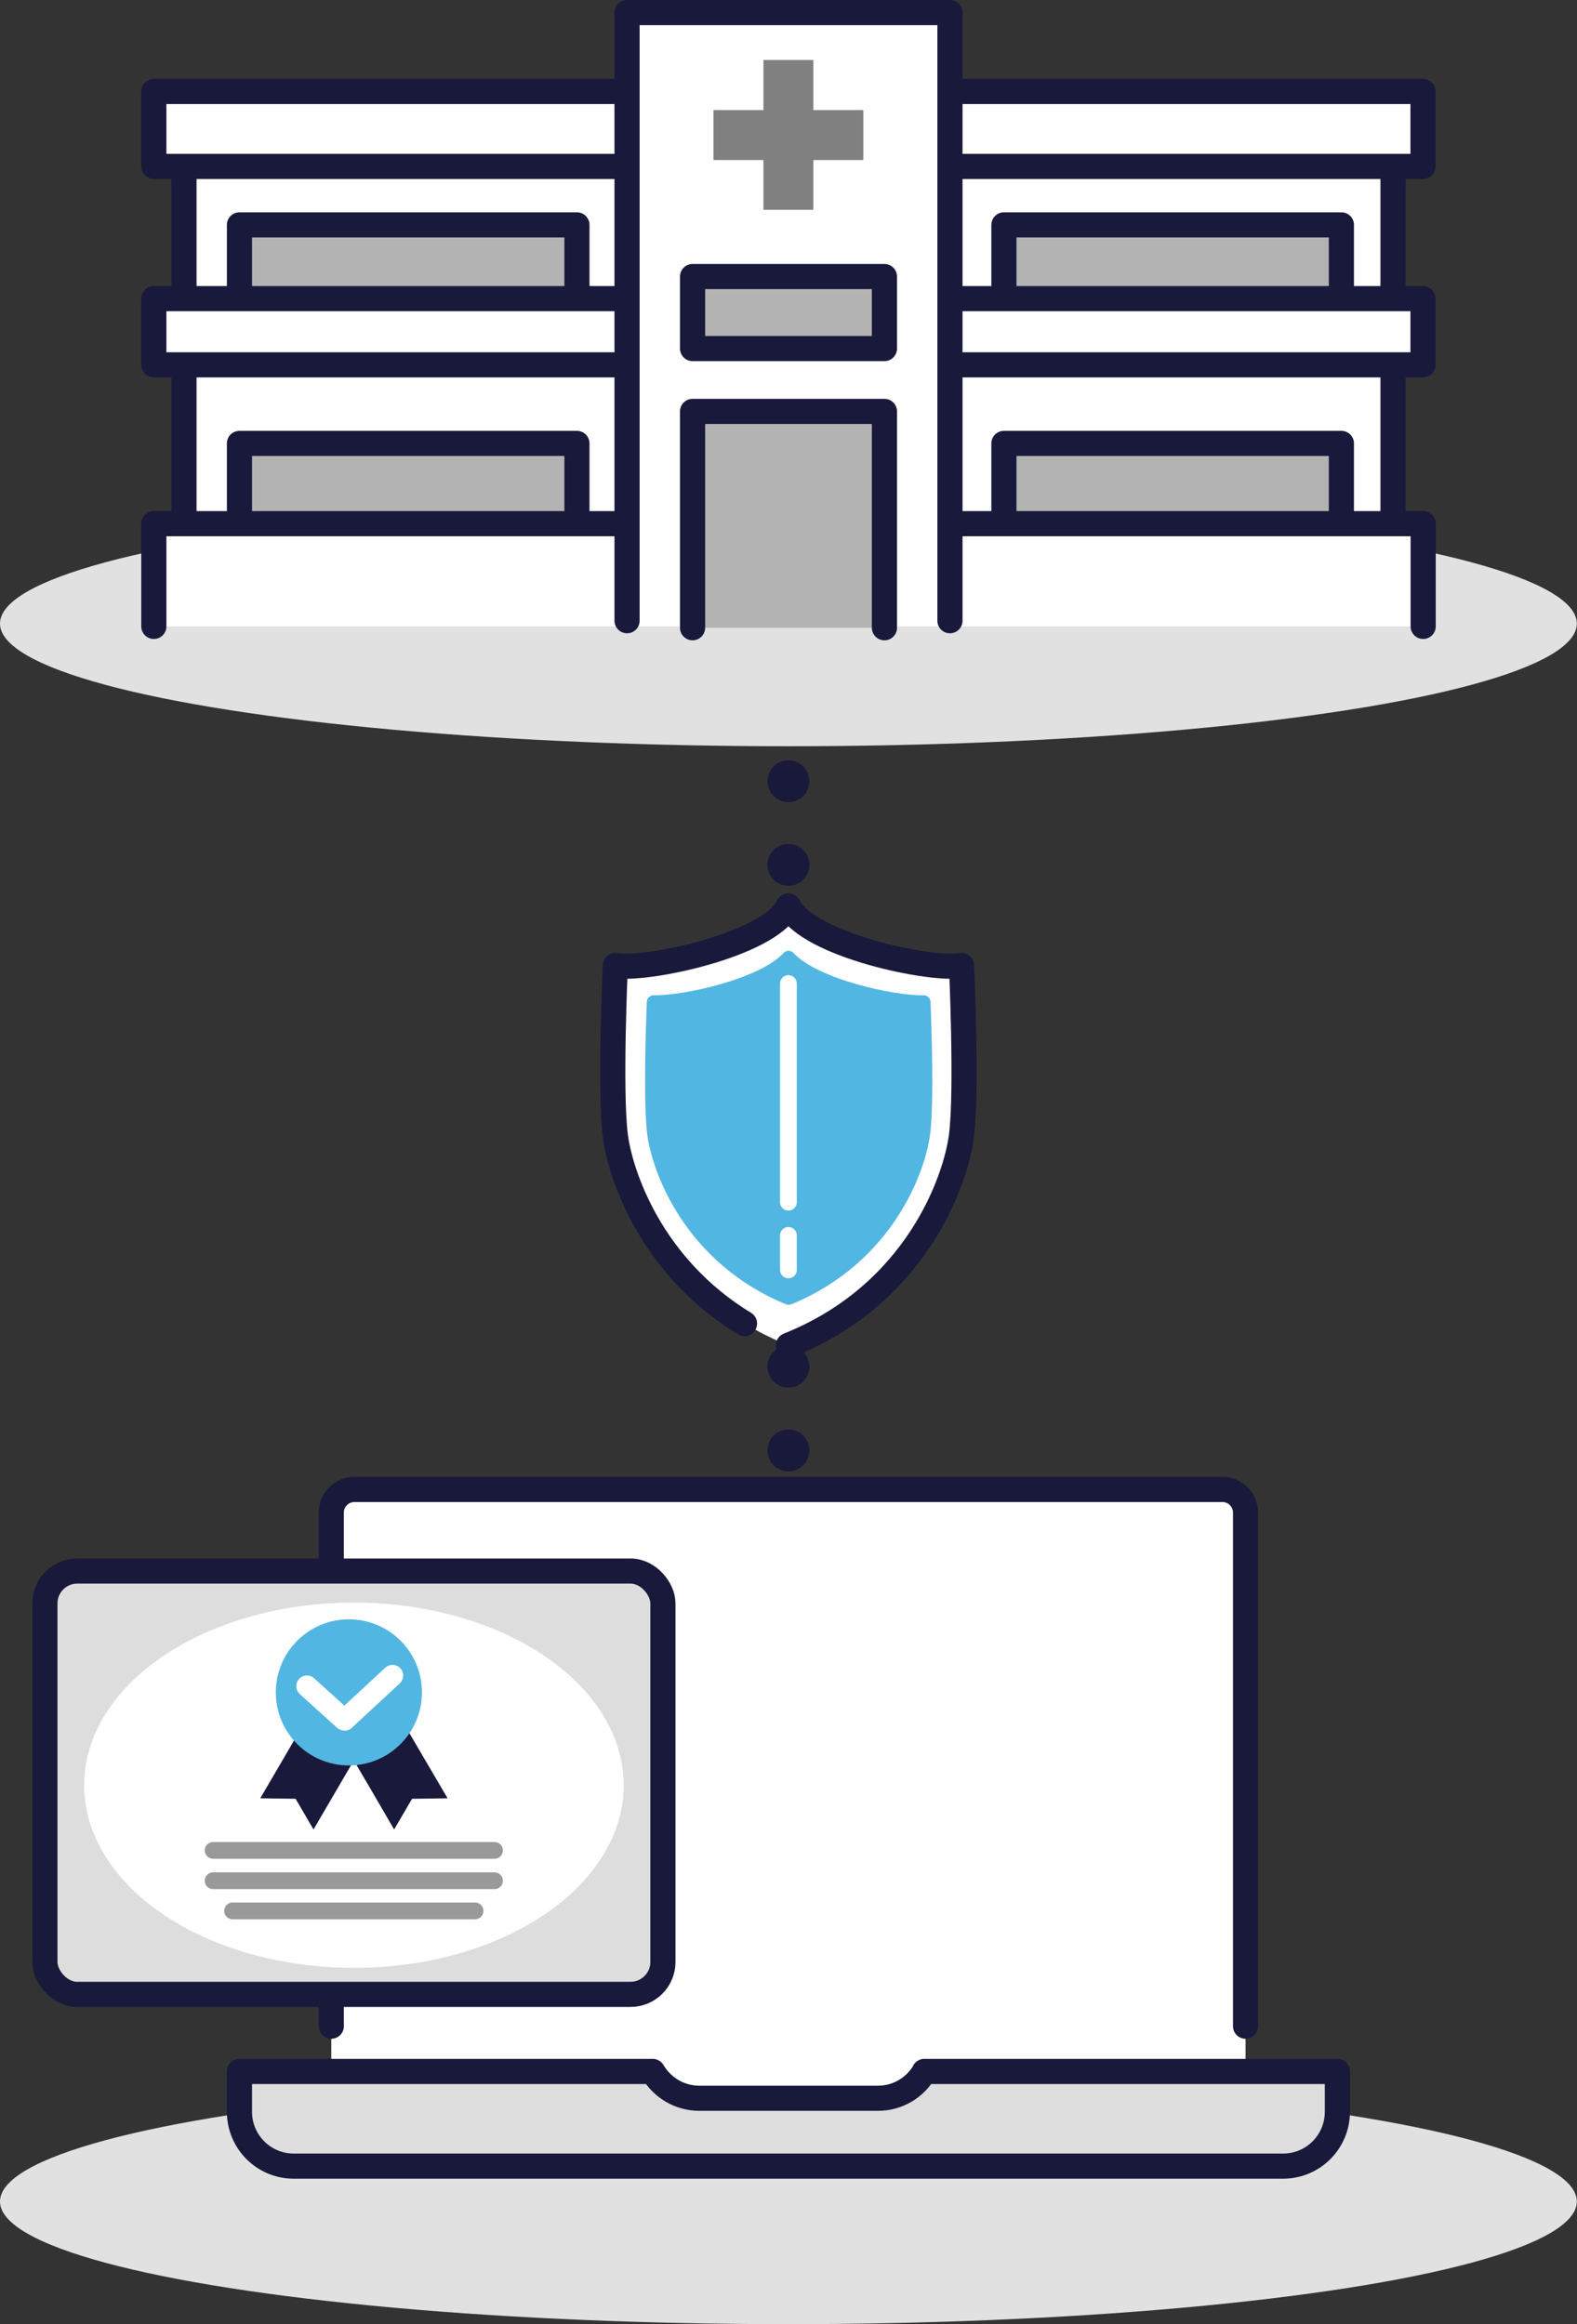
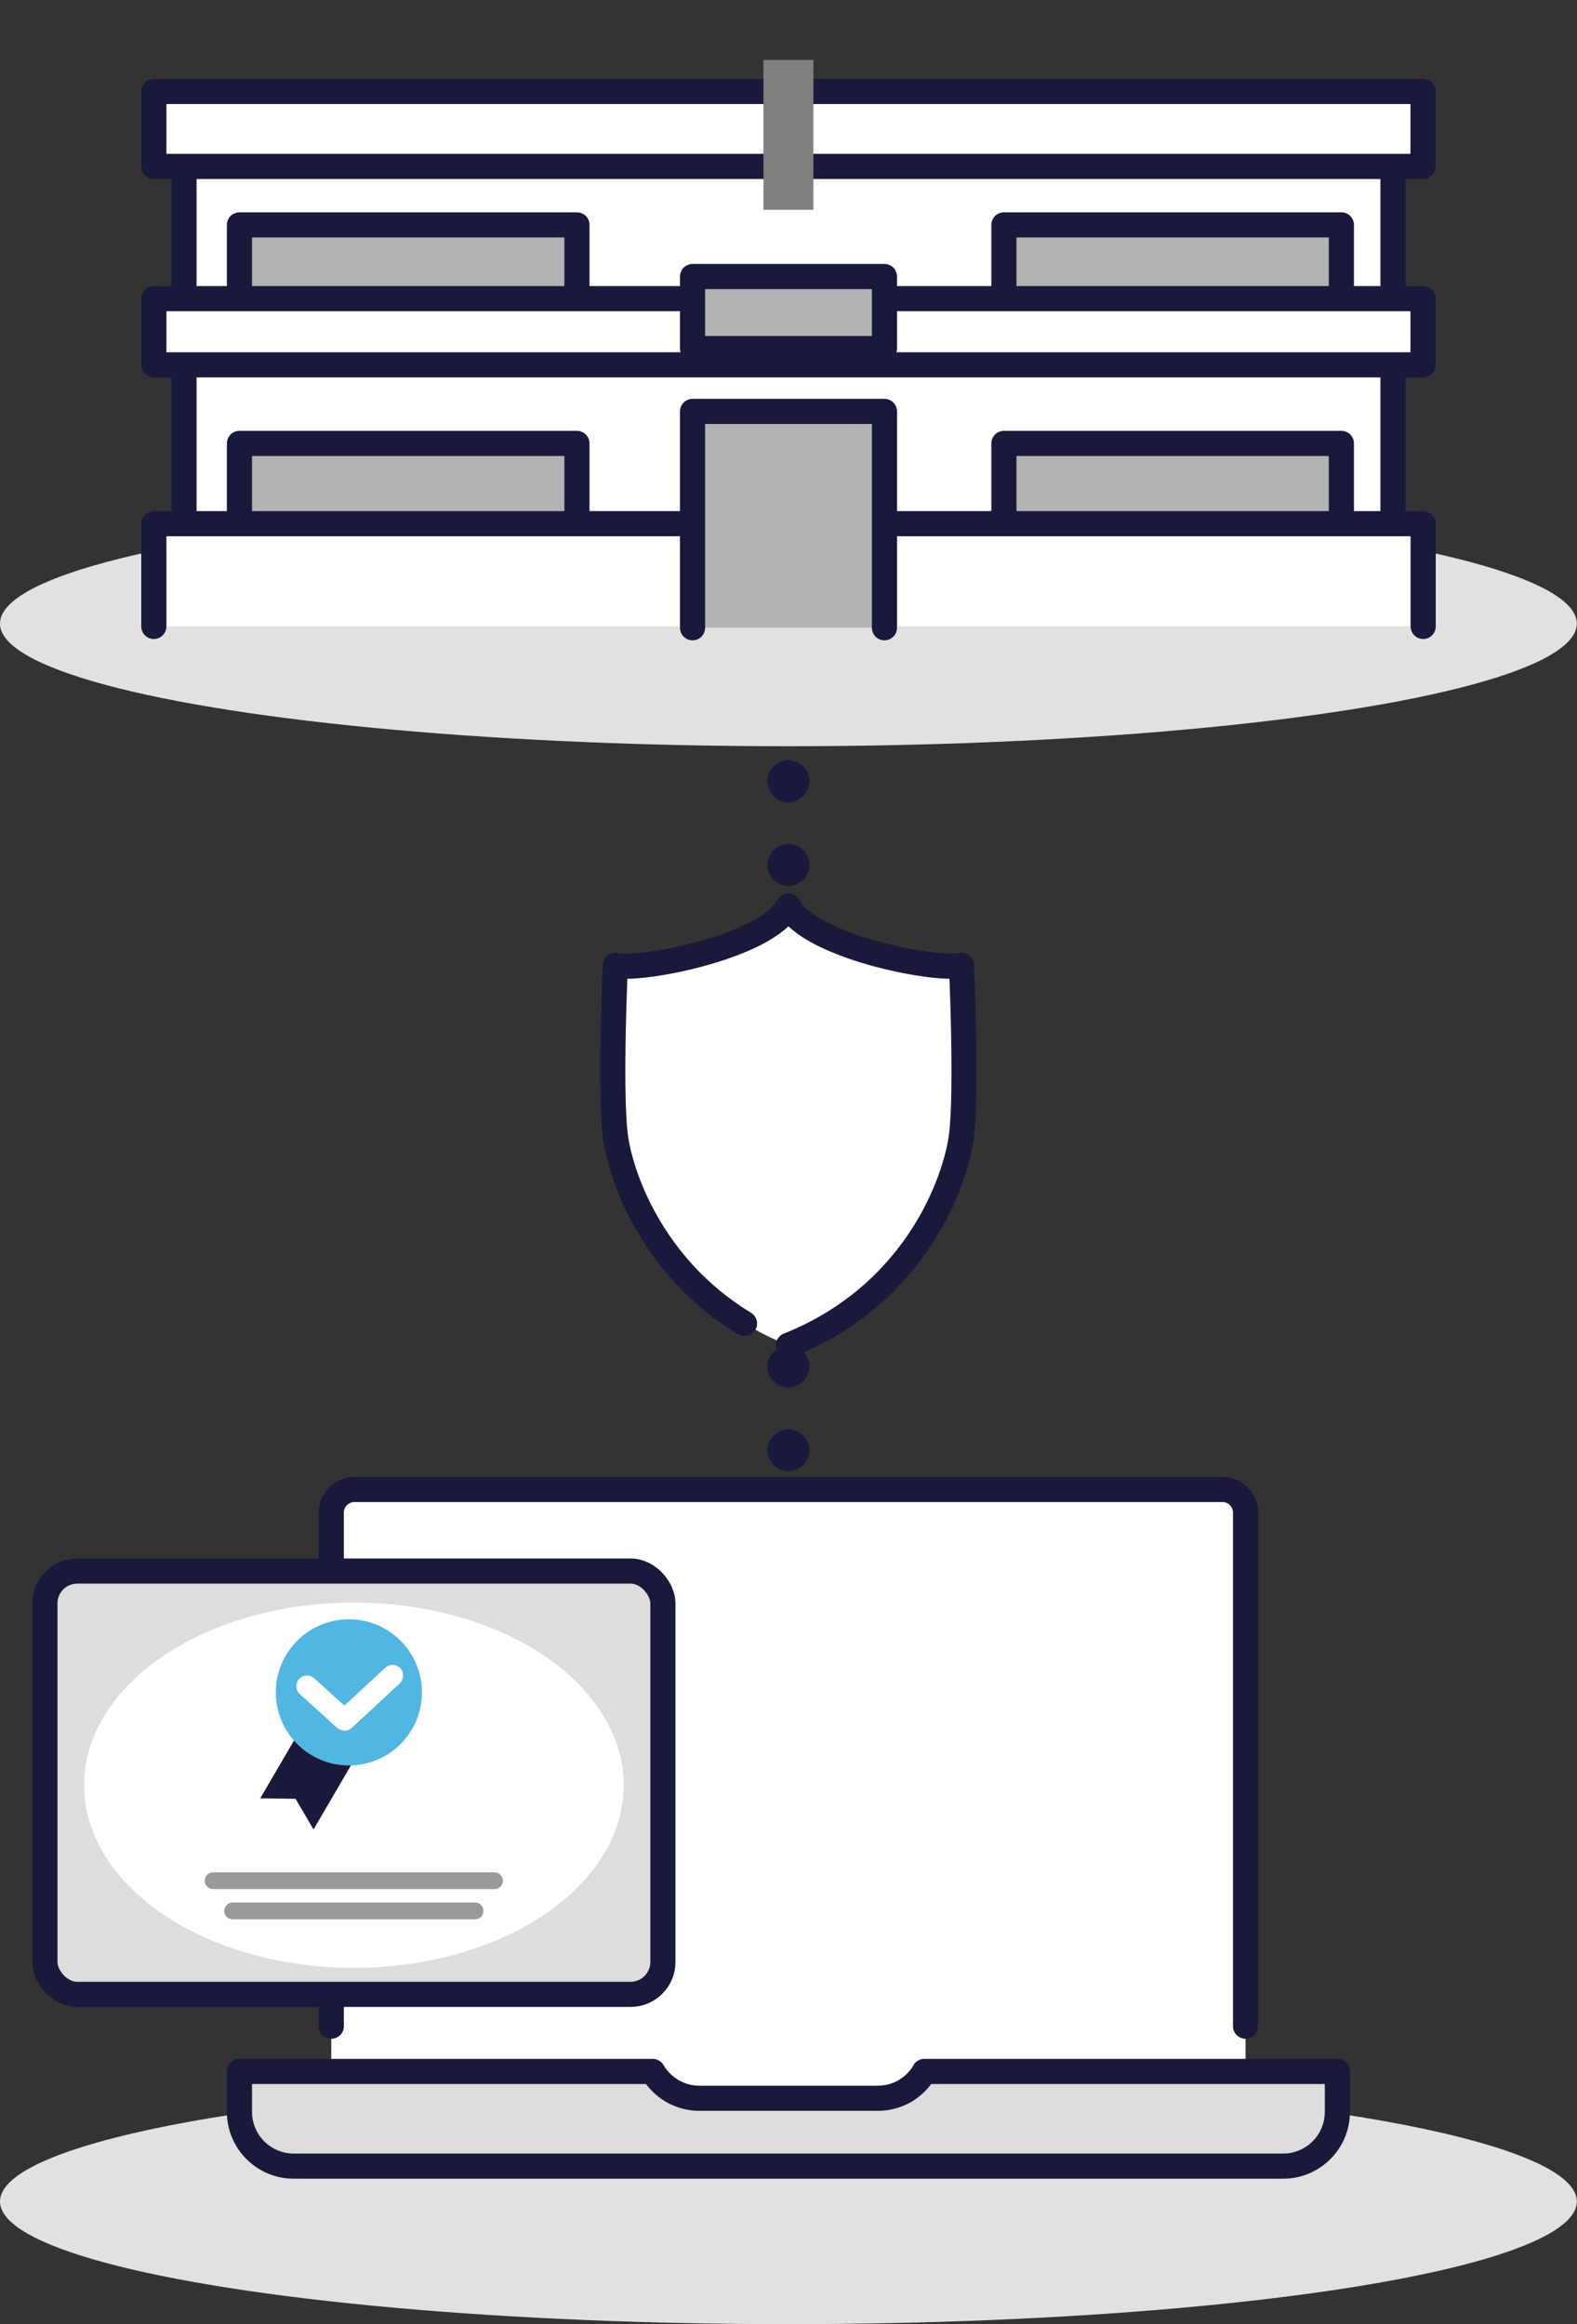
<svg xmlns="http://www.w3.org/2000/svg" id="Layer_2" data-name="Layer 2" viewBox="0 0 94.11 138.68">
  <rect x="0" y="0" width="94.11" height="138.68" fill="#333333" stroke="none" />
  <defs>
    <style>
      .cls-1, .cls-2 {
        stroke-width: 2.5px;
      }

      .cls-1, .cls-2, .cls-3 {
        stroke-miterlimit: 10;
      }

      .cls-1, .cls-2, .cls-3, .cls-4, .cls-5, .cls-6, .cls-7 {
        stroke: #19193b;
      }

      .cls-1, .cls-2, .cls-4, .cls-5, .cls-8, .cls-9, .cls-6, .cls-7 {
        stroke-linecap: round;
      }

      .cls-1, .cls-2, .cls-8, .cls-9, .cls-6 {
        fill: none;
      }

      .cls-2 {
        stroke-dasharray: 0 4.99;
      }

      .cls-3, .cls-4, .cls-5, .cls-6, .cls-7 {
        stroke-width: 1.5px;
      }

      .cls-3, .cls-7 {
        fill: #ddd;
      }

      .cls-10 {
        fill: gray;
      }

      .cls-11 {
        fill: #19193b;
      }

      .cls-12 {
        fill: #52b6e2;
      }

      .cls-4 {
        fill: #b3b3b3;
      }

      .cls-4, .cls-5, .cls-8, .cls-9, .cls-6, .cls-7 {
        stroke-linejoin: round;
      }

      .cls-13, .cls-5 {
        fill: #fff;
      }

      .cls-8 {
        stroke: #999;
      }

      .cls-9 {
        stroke: #fff;
      }

      .cls-14 {
        fill: #e1e1e1;
      }
    </style>
  </defs>
  <g id="_レイヤー_8" data-name="レイヤー 8">
    <g>
      <ellipse class="cls-14" cx="47.05" cy="131.37" rx="47.05" ry="7.32" />
      <g>
        <line class="cls-1" x1="47.05" y1="86.55" x2="47.05" y2="86.55" />
        <line class="cls-2" x1="47.05" y1="81.55" x2="47.05" y2="29.12" />
        <line class="cls-1" x1="47.05" y1="26.63" x2="47.05" y2="26.63" />
      </g>
      <g>
        <rect class="cls-13" x="19.77" y="88.88" width="54.56" height="40.37" rx="2.31" ry="2.31" />
        <path class="cls-7" d="M55.17,123.61c-.56.96-1.59,1.6-2.78,1.6h-10.66c-1.19,0-2.22-.65-2.78-1.6H14.29v2.41c0,1.79,1.45,3.24,3.24,3.24h59.04c1.79,0,3.24-1.45,3.24-3.24v-2.41h-24.65Z" />
        <path class="cls-6" d="M19.77,120.91v-30.65c0-.76.62-1.38,1.38-1.38h51.8c.76,0,1.38.62,1.38,1.38v30.65" />
      </g>
      <g>
        <rect class="cls-3" x="2.68" y="93.75" width="36.88" height="25.26" rx="1.93" ry="1.93" />
        <ellipse class="cls-13" cx="21.12" cy="106.53" rx="16.1" ry="10.9" />
        <g>
          <polyline class="cls-11" points="18.1 102.91 21.28 104.77 18.71 109.17 17.64 107.34 15.53 107.31 16.87 105.02" />
-           <polyline class="cls-11" points="22.13 106.78 23.52 109.17 24.59 107.34 26.71 107.31 24.13 102.91 20.95 104.77" />
          <circle class="cls-12" cx="20.82" cy="100.99" r="4.36" />
          <path class="cls-13" d="M20.55,103.27c-.15,0-.3-.05-.43-.16l-2.23-2.02c-.26-.24-.28-.64-.04-.9.23-.26.64-.28.9-.04l1.8,1.63,2.44-2.26c.26-.24.66-.22.9.03.24.26.22.66-.03.9l-2.87,2.66c-.12.11-.28.17-.43.17Z" />
        </g>
-         <line class="cls-8" x1="12.72" y1="110.42" x2="29.51" y2="110.42" />
        <line class="cls-8" x1="12.72" y1="112.23" x2="29.51" y2="112.23" />
        <line class="cls-8" x1="13.88" y1="114.03" x2="28.35" y2="114.03" />
      </g>
      <g>
        <path class="cls-13" d="M57.38,57.61c-1.69.34-9.14-1.18-10.33-3.55-1.18,2.37-8.64,3.89-10.33,3.55,0,0-.34,7.44,0,10.15.34,2.71,2.71,9.47,10.33,12.52,7.61-3.04,9.99-9.81,10.33-12.52.34-2.71,0-10.15,0-10.15Z" />
        <path class="cls-6" d="M47.05,80.28c7.61-3.04,9.99-9.81,10.33-12.52.34-2.71,0-10.15,0-10.15-1.69.34-9.14-1.18-10.33-3.55-1.18,2.37-8.64,3.89-10.33,3.55,0,0-.34,7.44,0,10.15.3,2.37,2.15,7.84,7.71,11.22" />
-         <path class="cls-12" d="M55.1,59.39c-1.74.04-6.32-.97-7.74-2.52-.16-.18-.44-.18-.6,0-1.43,1.55-6,2.56-7.74,2.52-.23,0-.41.17-.42.4-.06,1.43-.21,6.01.02,7.87.27,2.19,2.19,7.65,8.28,10.17.1.04.23.04.33,0,6.1-2.52,8.01-7.98,8.28-10.17.23-1.86.08-6.44.02-7.87,0-.23-.2-.4-.42-.4Z" />
        <line class="cls-9" x1="47.05" y1="73.72" x2="47.05" y2="75.78" />
        <line class="cls-9" x1="47.05" y1="58.69" x2="47.05" y2="71.74" />
      </g>
      <ellipse class="cls-14" cx="47.05" cy="37.21" rx="47.05" ry="7.32" />
      <g>
        <polyline class="cls-5" points="10.98 35.5 10.98 7.45 83.13 7.45 83.13 35.5" />
        <polyline class="cls-4" points="14.29 19.21 14.29 13.42 34.43 13.42 34.43 19.21" />
        <polyline class="cls-4" points="14.29 32.26 14.29 26.46 34.43 26.46 34.43 32.26" />
        <polyline class="cls-4" points="59.91 19.21 59.91 13.42 80.05 13.42 80.05 19.21" />
        <polyline class="cls-4" points="59.91 32.26 59.91 26.46 80.05 26.46 80.05 32.26" />
        <rect class="cls-5" x="9.18" y="5.46" width="75.74" height="4.47" />
        <rect class="cls-5" x="9.18" y="17.82" width="75.74" height="3.95" />
        <polyline class="cls-5" points="84.93 37.38 84.93 31.25 9.18 31.25 9.18 37.38" />
-         <polyline class="cls-5" points="37.42 37.04 37.42 .75 56.69 .75 56.69 37.04" />
        <polyline class="cls-4" points="41.33 37.46 41.33 24.55 52.78 24.55 52.78 37.46" />
        <rect class="cls-4" x="41.33" y="16.5" width="11.45" height="4.3" />
        <g>
          <rect class="cls-10" x="45.56" y="3.58" width="2.98" height="8.94" />
-           <rect class="cls-10" x="45.56" y="3.58" width="2.98" height="8.94" transform="translate(39 55.11) rotate(-90)" />
        </g>
      </g>
    </g>
  </g>
</svg>